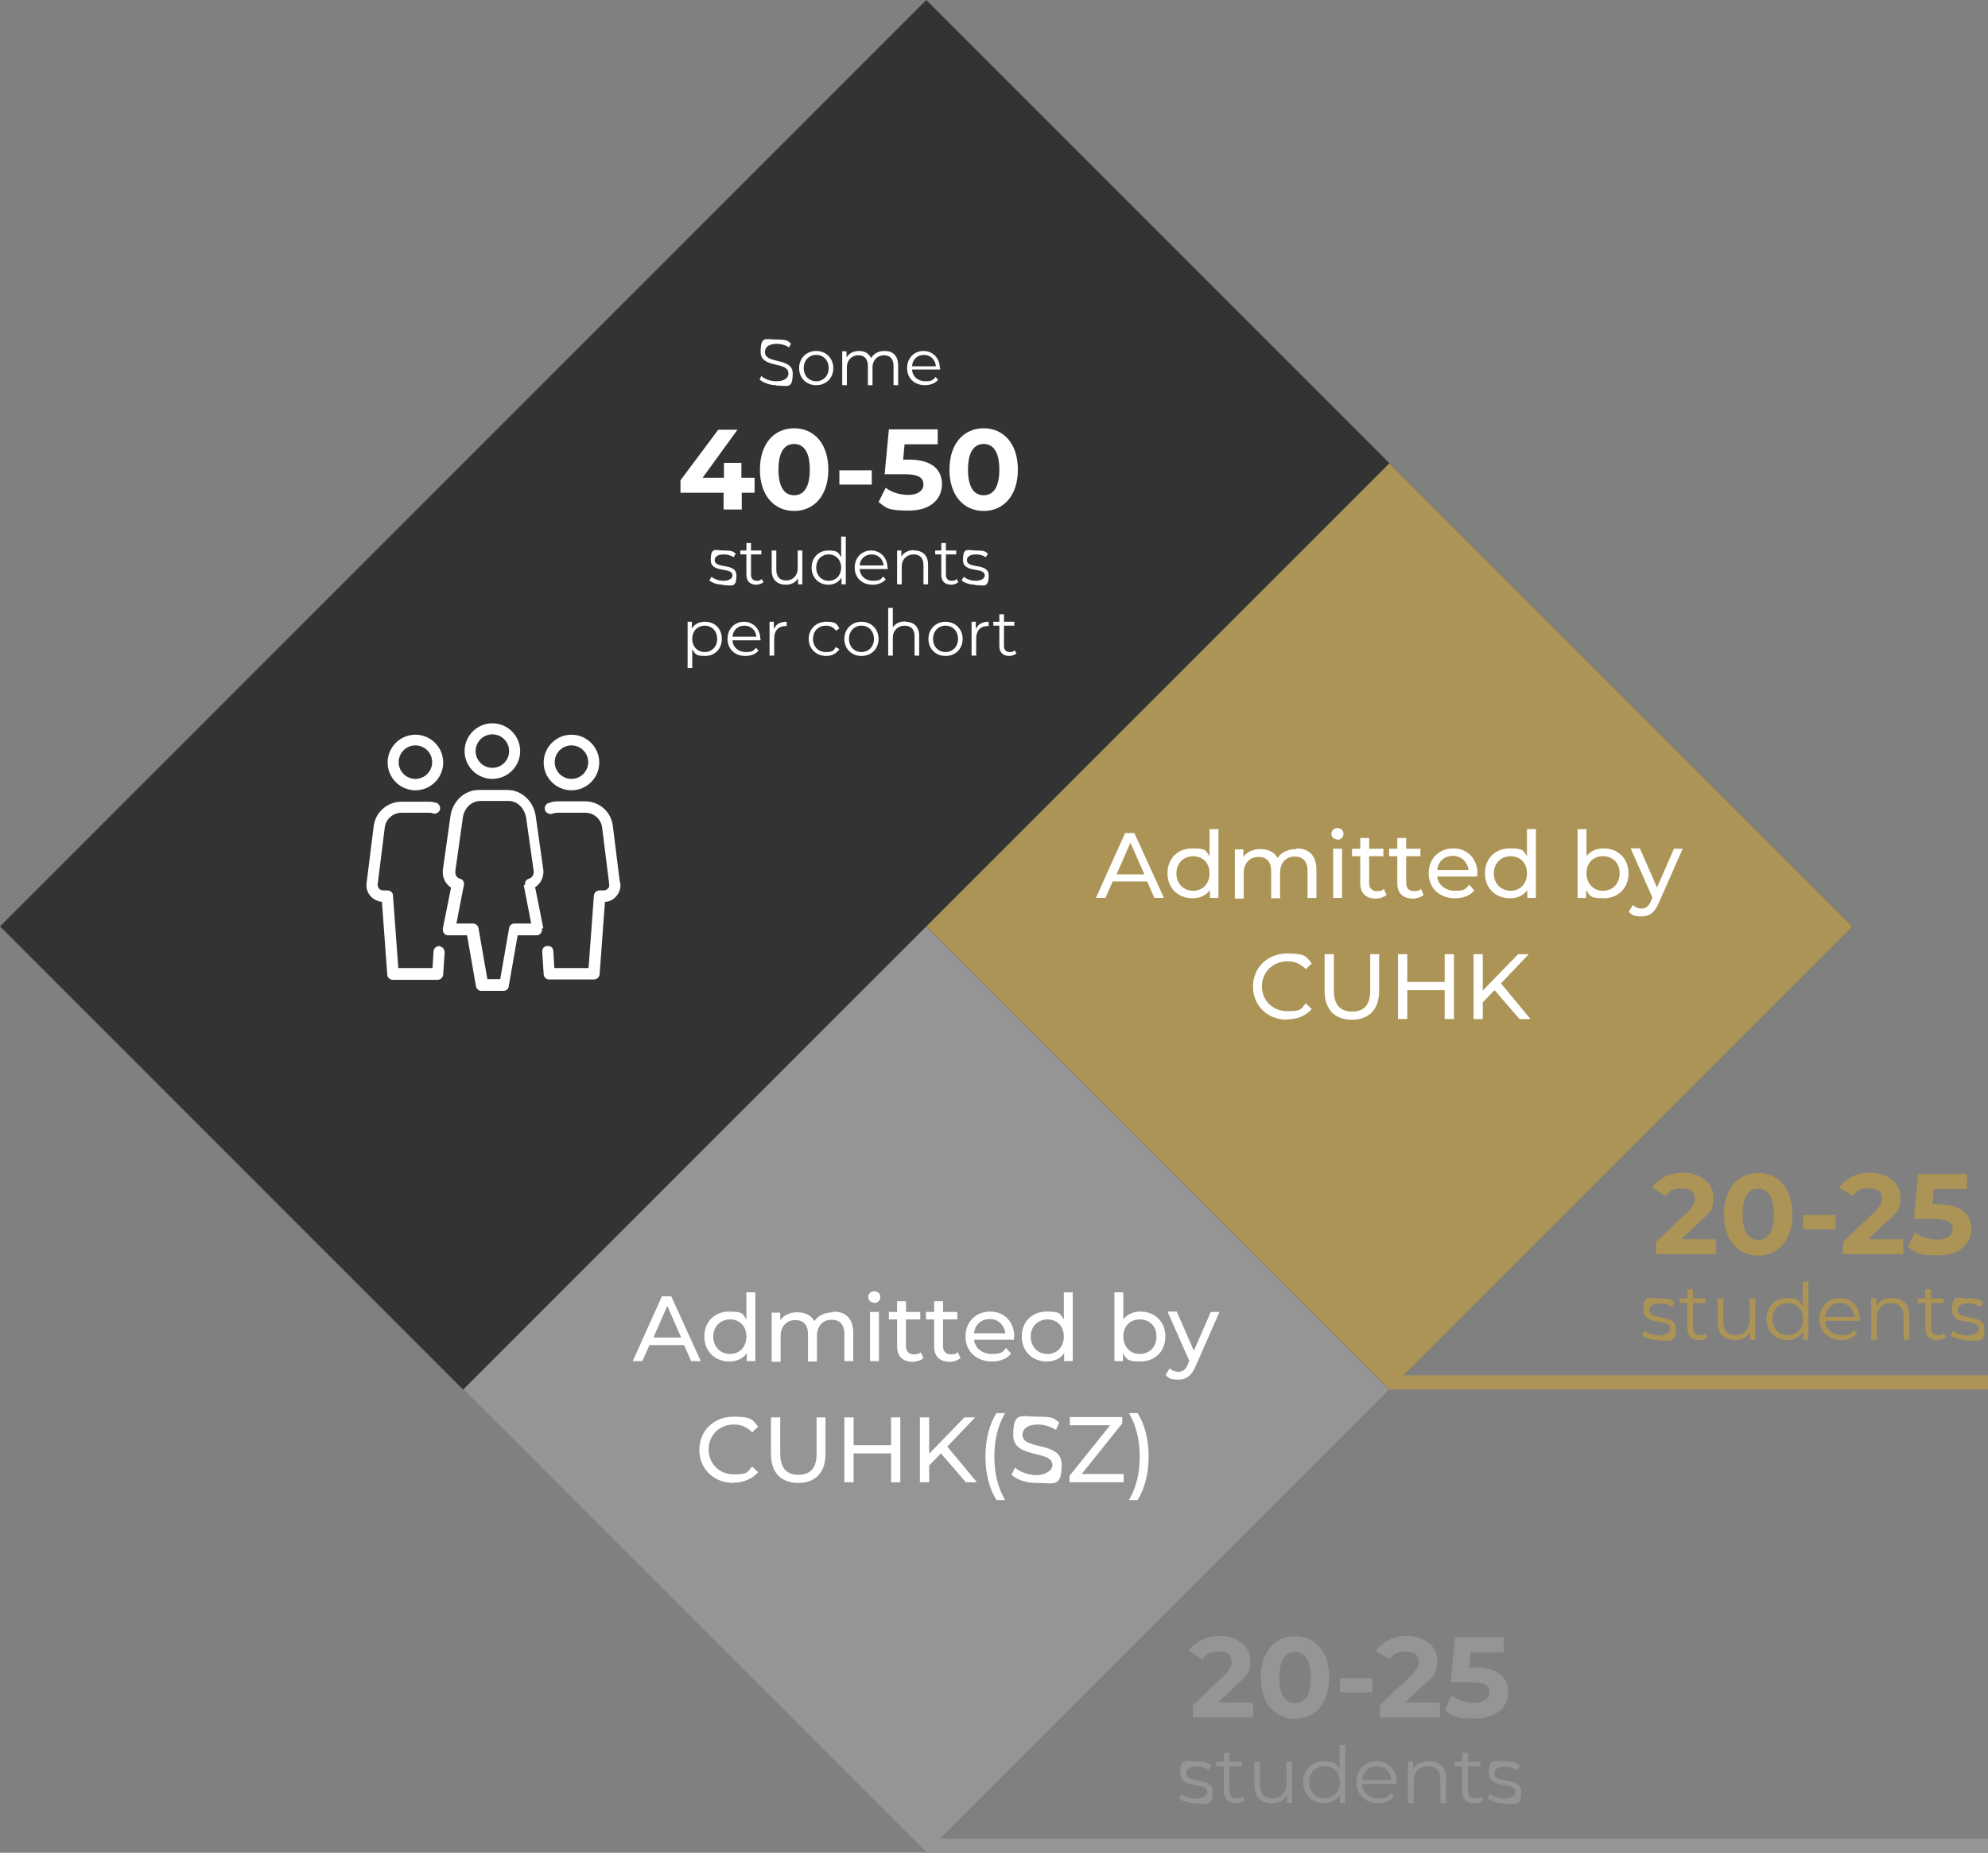
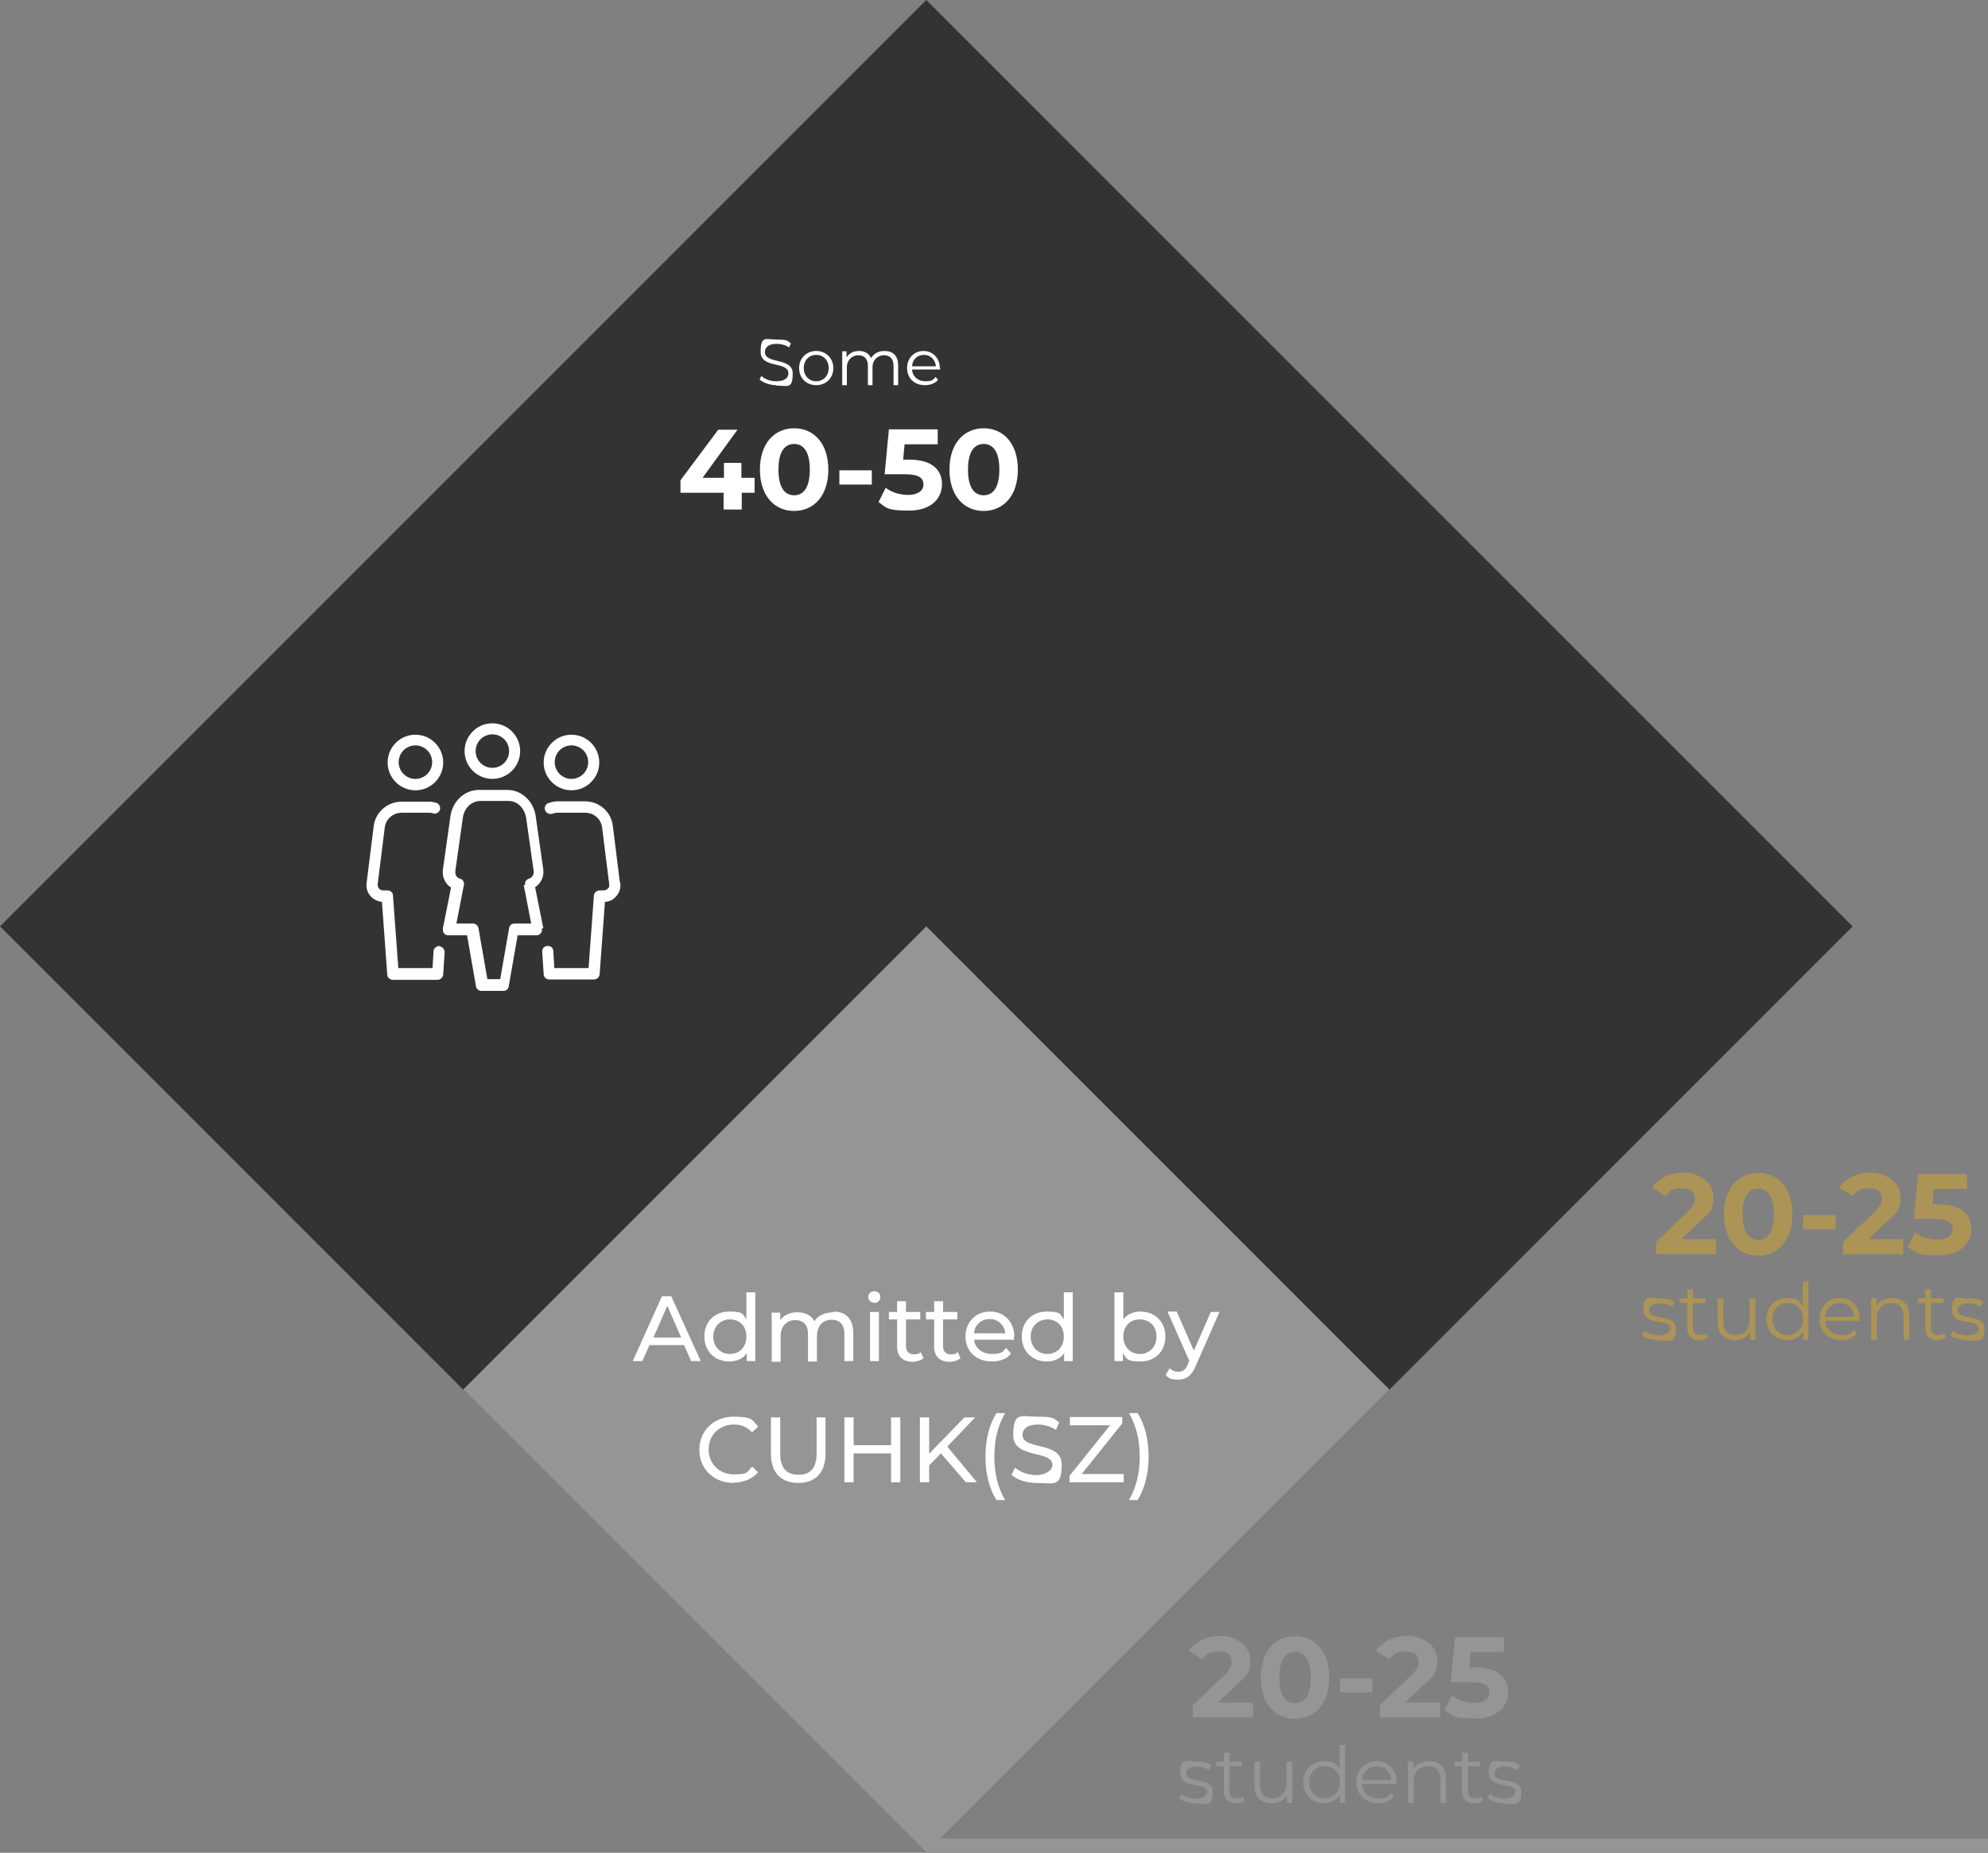
<svg xmlns="http://www.w3.org/2000/svg" id="Layer_1" version="1.1" viewBox="0 0 558 520">
  <rect x="0" y="0" width="558" height="520" fill="#808080" stroke="none" />
  <defs>
    <style>
      .st0 {
        fill: #ac9456;
      }

      .st1 {
        fill: #fff;
      }

      .st2 {
        fill: #959595;
      }

      .st3 {
        fill: #333;
      }
    </style>
  </defs>
  <path class="st3" d="M260,0l260,260-260,260L0,260,260,0Z" />
  <path class="st1" d="M217.9,108.1c-1.9,0-3.7-.7-4.7-1.6l.5-1c.9.9,2.5,1.5,4.2,1.5,2.4,0,3.4-1,3.4-2.2,0-3.5-7.8-1.3-7.8-6s1.4-3.5,4.6-3.5,2.9.4,3.9,1.1l-.5,1.1c-1.1-.7-2.3-1-3.5-1-2.3,0-3.3,1-3.3,2.3,0,3.5,7.8,1.4,7.8,6s-1.5,3.4-4.7,3.4ZM229.1,108.1c-2.8,0-4.8-2-4.8-4.8s2.1-4.8,4.8-4.8,4.8,2,4.8,4.8-2,4.8-4.8,4.8ZM229.1,107c2,0,3.5-1.5,3.5-3.7s-1.5-3.7-3.5-3.7-3.5,1.5-3.5,3.7,1.5,3.7,3.5,3.7ZM248.3,98.5c2.3,0,3.8,1.3,3.8,4.1v5.5h-1.3v-5.4c0-2-1-3-2.7-3s-3.2,1.3-3.2,3.4v5h-1.3v-5.4c0-2-1-3-2.7-3s-3.2,1.3-3.2,3.4v5h-1.3v-9.5h1.2v1.7c.7-1.1,1.9-1.8,3.5-1.8s2.8.7,3.4,2c.7-1.2,2-2,3.7-2ZM263.9,103.3c0,.1,0,.3,0,.4h-7.9c.1,2,1.7,3.3,3.7,3.3s2.2-.4,2.9-1.2l.7.8c-.8,1-2.2,1.5-3.7,1.5-3,0-5-2-5-4.8s2-4.8,4.6-4.8,4.6,2,4.6,4.8ZM259.3,99.6c-1.8,0-3.2,1.3-3.3,3.2h6.7c-.2-1.9-1.5-3.2-3.4-3.2Z" />
  <path class="st1" d="M211.8,134.1v4.2h-3.6v4.7h-5.1v-4.7h-12.1v-3.5l10.6-14.2h5.4l-9.8,13.5h6v-4.2h4.9v4.2h3.6ZM222.9,143.4c-5.5,0-9.6-4.2-9.6-11.6s4.1-11.6,9.6-11.6,9.6,4.2,9.6,11.6-4.1,11.6-9.6,11.6ZM222.9,139c2.6,0,4.4-2.1,4.4-7.2s-1.8-7.2-4.4-7.2-4.4,2.1-4.4,7.2,1.8,7.2,4.4,7.2ZM235.6,136v-4h9.1v4h-9.1ZM255.2,129c6.6,0,9.2,3,9.2,6.9s-2.9,7.4-9.3,7.4-6.4-.9-8.5-2.4l2-4c1.7,1.3,4,2,6.4,2s4.2-1.1,4.2-2.9-1.2-2.9-5.2-2.9h-5.7l1.2-12.6h13.7v4.2h-9.3l-.4,4.3h1.8ZM276.1,143.4c-5.5,0-9.6-4.2-9.6-11.6s4.1-11.6,9.6-11.6,9.6,4.2,9.6,11.6-4.1,11.6-9.6,11.6ZM276.1,139c2.6,0,4.4-2.1,4.4-7.2s-1.8-7.2-4.4-7.2-4.4,2.1-4.4,7.2,1.8,7.2,4.4,7.2Z" />
-   <path class="st1" d="M203,164.1c-1.6,0-3.1-.5-3.9-1.2l.6-1c.8.6,2,1.1,3.4,1.1s2.5-.6,2.5-1.5c0-2.5-6.1-.5-6.1-4.3s1.3-2.7,3.7-2.7,2.6.3,3.3.9l-.6,1c-.8-.6-1.8-.8-2.8-.8-1.7,0-2.5.7-2.5,1.6,0,2.6,6.1.6,6.1,4.3s-1.4,2.7-3.9,2.7ZM213.8,162.5l.5.9c-.5.4-1.3.7-2,.7-1.8,0-2.8-1-2.8-2.8v-5.7h-1.7v-1.1h1.7v-2.1h1.3v2.1h2.9v1.1h-2.9v5.7c0,1.1.6,1.7,1.6,1.7s1-.2,1.4-.5ZM223.9,154.5h1.3v9.5h-1.2v-1.7c-.7,1.2-1.9,1.8-3.4,1.8-2.4,0-4-1.3-4-4.1v-5.5h1.3v5.4c0,2,1,3,2.8,3s3.2-1.3,3.2-3.4v-5ZM236.1,150.6h1.3v13.4h-1.2v-1.9c-.8,1.3-2.1,2-3.7,2-2.7,0-4.7-2-4.7-4.8s2-4.8,4.7-4.8,2.8.6,3.6,1.9v-5.7ZM232.6,163c2,0,3.5-1.5,3.5-3.7s-1.5-3.7-3.5-3.7-3.5,1.5-3.5,3.7,1.5,3.7,3.5,3.7ZM249.2,159.3c0,.1,0,.3,0,.4h-7.9c.1,2,1.7,3.3,3.7,3.3s2.2-.4,2.9-1.2l.7.8c-.8,1-2.2,1.5-3.7,1.5-3,0-5-2-5-4.8s2-4.8,4.6-4.8,4.6,2,4.6,4.8ZM244.6,155.6c-1.8,0-3.2,1.3-3.3,3.1h6.7c-.2-1.9-1.5-3.1-3.4-3.1ZM256.6,154.5c2.3,0,3.9,1.3,3.9,4v5.5h-1.3v-5.4c0-2-1-3-2.8-3s-3.3,1.3-3.3,3.4v5h-1.3v-9.5h1.2v1.7c.7-1.2,2-1.8,3.6-1.8ZM268.5,162.5l.5.9c-.5.4-1.3.7-2,.7-1.8,0-2.8-1-2.8-2.8v-5.7h-1.7v-1.1h1.7v-2.1h1.3v2.1h2.9v1.1h-2.9v5.7c0,1.1.6,1.7,1.6,1.7s1-.2,1.4-.5ZM273.8,164.1c-1.6,0-3.1-.5-3.9-1.2l.6-1c.8.6,2,1.1,3.4,1.1s2.5-.6,2.5-1.5c0-2.5-6.1-.5-6.1-4.3s1.3-2.7,3.7-2.7,2.6.3,3.3.9l-.6,1c-.8-.6-1.8-.8-2.8-.8-1.7,0-2.5.7-2.5,1.6,0,2.6,6.1.6,6.1,4.3s-1.4,2.7-3.9,2.7ZM197.9,174.5c2.7,0,4.7,1.9,4.7,4.8s-2,4.8-4.7,4.8-2.8-.6-3.6-1.9v5.3h-1.3v-13h1.2v1.9c.8-1.3,2.1-1.9,3.7-1.9ZM197.8,183c2,0,3.5-1.5,3.5-3.7s-1.5-3.7-3.5-3.7-3.5,1.5-3.5,3.7,1.5,3.7,3.5,3.7ZM213.5,179.3c0,.1,0,.3,0,.4h-7.9c.1,2,1.7,3.3,3.7,3.3s2.2-.4,2.9-1.2l.7.8c-.8,1-2.2,1.5-3.7,1.5-3,0-5-2-5-4.8s2-4.8,4.6-4.8,4.6,2,4.6,4.8ZM208.9,175.6c-1.8,0-3.2,1.3-3.3,3.1h6.7c-.2-1.9-1.5-3.1-3.4-3.1ZM217.3,176.4c.6-1.3,1.8-1.9,3.5-1.9v1.2c-.1,0-.2,0-.3,0-2,0-3.2,1.3-3.2,3.5v4.8h-1.3v-9.5h1.2v1.9ZM231.9,184.1c-2.8,0-4.9-2-4.9-4.8s2.1-4.8,4.9-4.8,3,.6,3.7,1.9l-1,.6c-.6-1-1.7-1.4-2.8-1.4-2.1,0-3.6,1.5-3.6,3.7s1.5,3.7,3.6,3.7,2.1-.4,2.8-1.4l1,.6c-.8,1.2-2.1,1.9-3.7,1.9ZM241.8,184.1c-2.8,0-4.8-2-4.8-4.8s2.1-4.8,4.8-4.8,4.8,2,4.8,4.8-2,4.8-4.8,4.8ZM241.8,183c2,0,3.5-1.5,3.5-3.7s-1.5-3.7-3.5-3.7-3.5,1.5-3.5,3.7,1.5,3.7,3.5,3.7ZM254.1,174.5c2.3,0,3.9,1.3,3.9,4v5.5h-1.3v-5.4c0-2-1-3-2.8-3s-3.3,1.3-3.3,3.4v5h-1.3v-13.4h1.3v5.5c.7-1.1,1.9-1.7,3.5-1.7ZM265.4,184.1c-2.8,0-4.8-2-4.8-4.8s2.1-4.8,4.8-4.8,4.8,2,4.8,4.8-2,4.8-4.8,4.8ZM265.4,183c2,0,3.5-1.5,3.5-3.7s-1.5-3.7-3.5-3.7-3.5,1.5-3.5,3.7,1.5,3.7,3.5,3.7ZM274,176.4c.6-1.3,1.8-1.9,3.5-1.9v1.2c-.1,0-.2,0-.3,0-2,0-3.2,1.3-3.2,3.5v4.8h-1.3v-9.5h1.2v1.9ZM284.8,182.5l.5.9c-.5.4-1.3.7-2,.7-1.8,0-2.8-1-2.8-2.8v-5.7h-1.7v-1.1h1.7v-2.1h1.3v2.1h2.9v1.1h-2.9v5.7c0,1.1.6,1.7,1.6,1.7s1-.2,1.4-.5Z" />
  <path class="st1" d="M138.2,218.6c4.3,0,7.8-3.5,7.8-7.8s-3.5-7.8-7.8-7.8-7.8,3.5-7.8,7.8,3.5,7.8,7.8,7.8ZM138.2,206.1c2.6,0,4.7,2.1,4.7,4.7s-2.1,4.7-4.7,4.7-4.7-2.1-4.7-4.7,2.1-4.7,4.7-4.7ZM160.4,221.8c4.3,0,7.8-3.5,7.8-7.8s-3.5-7.8-7.8-7.8-7.8,3.5-7.8,7.8,3.5,7.8,7.8,7.8ZM160.4,209.2c2.6,0,4.7,2.1,4.7,4.7s-2.1,4.7-4.7,4.7-4.7-2.1-4.7-4.7,2.1-4.7,4.7-4.7ZM116.6,221.8c4.3,0,7.8-3.5,7.8-7.8s-3.5-7.8-7.8-7.8-7.8,3.5-7.8,7.8,3.5,7.8,7.8,7.8ZM116.6,209.2c2.6,0,4.7,2.1,4.7,4.7s-2.1,4.7-4.7,4.7-4.7-2.1-4.7-4.7,2.1-4.7,4.7-4.7ZM174,247.7l-2-16c-.5-3.9-3.8-6.8-7.8-6.8h-7.7c-.9,0-1.7.2-2.6.5-.8.3-1.2,1.2-.9,2,.3.8,1.2,1.2,2,1,.5-.2,1-.3,1.6-.3h7.7c2.4,0,4.4,1.8,4.7,4.1l2,16c0,.5,0,.9-.4,1.2-.3.3-.7.5-1.2.5h-1.1c-.8,0-1.5.6-1.6,1.4l-1.5,20.4h-9.6l-.3-4.8c0-.9-.8-1.5-1.7-1.4-.9,0-1.5.8-1.4,1.7l.4,6.2c0,.8.7,1.5,1.6,1.5h12.5c.8,0,1.5-.6,1.6-1.4l1.5-20.4c1.2,0,2.4-.6,3.2-1.6.9-1,1.3-2.4,1.1-3.7ZM152.5,260.5l-2.3-11.5c1.6-1,2.5-2.9,2.3-4.9l-2.1-14.8c-.5-4.3-3.9-7.6-8-7.6h-8c-4.1,0-7.5,3.3-8,7.6l-2.1,14.9c-.2,2,.7,3.9,2.3,4.9l-2.3,11.5c0,.5,0,.9.3,1.3.3.4.7.6,1.2.6h5.3l2.5,14.3c.1.7.8,1.3,1.5,1.3h6.2c.8,0,1.4-.5,1.5-1.3l2.5-14.3h5.3c.5,0,.9-.2,1.2-.6.3-.4.4-.8.3-1.3ZM147,248.4l2.1,10.8h-4.7c-.8,0-1.4.5-1.5,1.3l-2.5,14.3h-3.6l-2.5-14.3c-.1-.7-.8-1.3-1.5-1.3h-4.7l2.1-10.8c.2-.8-.3-1.6-1.1-1.8-.9-.2-1.4-1.1-1.3-2.1l2.1-14.9c.3-2.7,2.4-4.8,4.9-4.8h8c2.5,0,4.5,2.1,4.9,4.9l2.1,14.8c.1,1-.5,1.9-1.3,2.1-.8.2-1.3,1-1.1,1.8ZM123.4,265.5c-.9,0-1.6.6-1.7,1.4l-.3,4.8h-9.6l-1.5-20.4c0-.8-.7-1.4-1.6-1.4h-1.1c-.5,0-.9-.2-1.2-.5-.3-.3-.4-.8-.4-1.2l2-16c.3-2.3,2.3-4.1,4.7-4.1h7.7c.4,0,.7,0,1.2.2.8.2,1.7-.3,1.9-1.1.2-.8-.3-1.7-1.1-1.9-.7-.2-1.3-.3-2-.3h-7.7c-3.9,0-7.3,2.9-7.8,6.8l-2,16c-.2,1.3.2,2.7,1.1,3.7.8.9,2,1.5,3.2,1.6l1.5,20.4c0,.8.7,1.5,1.6,1.5h12.5c.8,0,1.5-.6,1.6-1.5l.4-6.2c0-.9-.6-1.6-1.4-1.7Z" />
-   <path class="st0" d="M390,130l130,130-130,130-130-130,130-130Z" />
-   <path class="st1" d="M324,252l-2-4.6h-9.7l-2,4.6h-2.7l8.2-18.2h2.6l8.3,18.2h-2.7ZM313.3,245.4h7.9l-3.9-8.9-3.9,8.9ZM339.5,232.7h2.5v19.3h-2.4v-2.2c-1.1,1.6-2.9,2.3-4.9,2.3-4,0-7-2.8-7-7s2.9-7,7-7,3.7.7,4.8,2.2v-7.6ZM334.9,250c2.6,0,4.6-1.9,4.6-4.9s-2-4.8-4.6-4.8-4.7,1.9-4.7,4.8,2,4.9,4.7,4.9ZM363.9,238.1c3.4,0,5.6,1.9,5.6,6v7.9h-2.5v-7.6c0-2.7-1.3-4-3.6-4s-4.1,1.6-4.1,4.6v7.1h-2.5v-7.6c0-2.7-1.3-4-3.6-4s-4.1,1.6-4.1,4.6v7.1h-2.5v-13.8h2.4v2.1c1-1.4,2.7-2.2,4.8-2.2s3.9.8,4.8,2.5c1-1.6,3-2.5,5.3-2.5ZM375.4,235.6c-1,0-1.7-.7-1.7-1.6s.7-1.6,1.7-1.6,1.7.7,1.7,1.6-.7,1.7-1.7,1.7ZM374.2,252v-13.8h2.5v13.8h-2.5ZM388.4,249.4l.8,1.8c-.8.6-1.9,1-3,1-2.8,0-4.4-1.5-4.4-4.3v-7.6h-2.3v-2.1h2.3v-3h2.5v3h4v2.1h-4v7.5c0,1.5.8,2.3,2.2,2.3s1.4-.2,2-.7ZM398.8,249.4l.8,1.8c-.8.6-1.9,1-3,1-2.8,0-4.4-1.5-4.4-4.3v-7.6h-2.3v-2.1h2.3v-3h2.5v3h4v2.1h-4v7.5c0,1.5.8,2.3,2.2,2.3s1.4-.2,2-.7ZM414.6,245.2c0,.2,0,.5,0,.8h-11.2c.3,2.4,2.3,4,5,4s3-.5,4-1.7l1.4,1.6c-1.2,1.5-3.1,2.2-5.4,2.2-4.4,0-7.4-2.9-7.4-7s2.9-7,6.9-7,6.8,2.9,6.8,7.1ZM407.8,240.2c-2.4,0-4.2,1.6-4.4,4h8.8c-.3-2.3-2-4-4.4-4ZM428.6,232.7h2.5v19.3h-2.4v-2.2c-1.1,1.6-2.9,2.3-4.9,2.3-4,0-7-2.8-7-7s2.9-7,7-7,3.7.7,4.8,2.2v-7.6ZM424,250c2.6,0,4.6-1.9,4.6-4.9s-2-4.8-4.6-4.8-4.7,1.9-4.7,4.8,2,4.9,4.7,4.9ZM450.1,238.1c4,0,7,2.8,7,7s-2.9,7-7,7-3.8-.8-4.9-2.3v2.2h-2.4v-19.3h2.5v7.6c1.1-1.5,2.9-2.2,4.8-2.2ZM449.9,250c2.7,0,4.7-1.9,4.7-4.9s-2-4.8-4.7-4.8-4.6,1.9-4.6,4.8,2,4.9,4.6,4.9ZM469.9,238.2h2.4l-6.7,15.2c-1.2,2.9-2.8,3.8-4.9,3.8s-2.7-.4-3.5-1.3l1.1-1.9c.7.6,1.5,1,2.5,1s1.9-.5,2.6-2.1l.4-1-6.1-13.8h2.6l4.8,11,4.8-11ZM361.3,286.2c-5.5,0-9.6-3.9-9.6-9.3s4.1-9.3,9.6-9.3,5.3,1,6.9,2.8l-1.7,1.6c-1.4-1.5-3.1-2.2-5.1-2.2-4.1,0-7.2,3-7.2,7s3,7,7.2,7,3.7-.7,5.1-2.2l1.7,1.6c-1.7,1.9-4.1,2.9-6.9,2.9ZM379.5,286.2c-4.8,0-7.7-2.8-7.7-8.1v-10.3h2.6v10.2c0,4,1.8,5.9,5.1,5.9s5.1-1.8,5.1-5.9v-10.2h2.5v10.3c0,5.3-2.9,8.1-7.7,8.1ZM405.5,267.8h2.6v18.2h-2.6v-8.1h-10.5v8.1h-2.6v-18.2h2.6v7.8h10.5v-7.8ZM426.5,286l-7-8.1-3.3,3.4v4.7h-2.6v-18.2h2.6v10.2l9.9-10.2h3l-7.8,8.2,8.3,10h-3Z" />
-   <path class="st0" d="M558,388v-2h-168v4h168v-2Z" />
  <path class="st0" d="M472.1,347.8h9.6v4.2h-16.9v-3.4l8.6-8.2c2-1.9,2.3-3,2.3-4.1,0-1.8-1.2-2.8-3.6-2.8s-3.6.7-4.6,2.2l-3.8-2.4c1.7-2.5,4.9-4.2,8.9-4.2s8.3,2.6,8.3,6.6-.6,4.2-3.7,7.1l-5.2,4.9ZM493.5,352.4c-5.5,0-9.6-4.2-9.6-11.6s4.1-11.6,9.6-11.6,9.6,4.2,9.6,11.6-4.1,11.6-9.6,11.6ZM493.5,348c2.6,0,4.4-2.1,4.4-7.2s-1.8-7.2-4.4-7.2-4.4,2.1-4.4,7.2,1.8,7.2,4.4,7.2ZM506.1,345v-4h9.1v4h-9.1ZM524.6,347.8h9.6v4.2h-16.9v-3.4l8.6-8.2c2-1.9,2.3-3,2.3-4.1,0-1.8-1.2-2.8-3.6-2.8s-3.6.7-4.6,2.2l-3.8-2.4c1.7-2.5,4.9-4.2,8.9-4.2s8.3,2.6,8.3,6.6-.6,4.2-3.7,7.1l-5.2,4.9ZM544.1,338c6.6,0,9.2,3,9.2,6.9s-2.9,7.4-9.3,7.4-6.4-.9-8.5-2.4l2-4c1.7,1.3,4,2,6.4,2s4.2-1.1,4.2-2.9-1.2-2.9-5.2-2.9h-5.7l1.2-12.6h13.7v4.2h-9.3l-.4,4.3h1.8Z" />
  <path class="st0" d="M465.6,376.1c-1.9,0-3.8-.6-4.7-1.4l.7-1.2c.9.7,2.5,1.3,4.1,1.3s3.1-.7,3.1-1.9c0-3-7.5-.6-7.5-5.2s1.6-3.3,4.6-3.3,3.1.4,4.1,1.1l-.7,1.3c-1-.7-2.2-1-3.4-1-2.1,0-3,.8-3,1.9,0,3.1,7.5.8,7.5,5.2s-1.8,3.3-4.8,3.3ZM478.8,374.2l.6,1.1c-.6.6-1.5.8-2.4.8-2.2,0-3.4-1.2-3.4-3.4v-7h-2.1v-1.3h2.1v-2.5h1.6v2.5h3.5v1.3h-3.5v6.9c0,1.4.7,2.1,2,2.1s1.3-.2,1.7-.6ZM491.1,364.4h1.6v11.6h-1.5v-2.1c-.8,1.4-2.3,2.2-4.2,2.2-2.9,0-4.9-1.6-4.9-5v-6.7h1.6v6.6c0,2.5,1.3,3.7,3.5,3.7s3.9-1.6,3.9-4.2v-6.1ZM506,359.7h1.6v16.3h-1.5v-2.3c-.9,1.6-2.6,2.4-4.5,2.4-3.3,0-5.8-2.4-5.8-5.9s2.5-5.9,5.8-5.9,3.4.8,4.4,2.3v-7ZM501.8,374.7c2.4,0,4.3-1.8,4.3-4.5s-1.8-4.5-4.3-4.5-4.3,1.8-4.3,4.5,1.8,4.5,4.3,4.5ZM522,370.2c0,.1,0,.3,0,.5h-9.7c.2,2.4,2,4,4.6,4s2.7-.5,3.5-1.5l.9,1c-1,1.2-2.6,1.9-4.5,1.9-3.6,0-6.1-2.5-6.1-5.9s2.4-5.9,5.7-5.9,5.6,2.4,5.6,5.9ZM516.4,365.7c-2.2,0-3.9,1.6-4.1,3.9h8.2c-.2-2.3-1.8-3.9-4.1-3.9ZM531.1,364.3c2.8,0,4.8,1.6,4.8,5v6.7h-1.6v-6.6c0-2.4-1.3-3.7-3.5-3.7s-4,1.5-4,4.2v6.1h-1.6v-11.6h1.5v2.1c.8-1.4,2.4-2.2,4.4-2.2ZM545.7,374.2l.5,1.1c-.6.6-1.5.8-2.4.8-2.2,0-3.4-1.2-3.4-3.4v-7h-2.1v-1.3h2.1v-2.5h1.6v2.5h3.5v1.3h-3.5v6.9c0,1.4.7,2.1,2,2.1s1.3-.2,1.7-.6ZM552.2,376.1c-1.9,0-3.8-.6-4.7-1.4l.7-1.2c.9.7,2.5,1.3,4.1,1.3s3.1-.7,3.1-1.9c0-3-7.5-.6-7.5-5.2s1.6-3.3,4.6-3.3,3.1.4,4.1,1.1l-.7,1.3c-1-.7-2.2-1-3.4-1-2.1,0-3,.8-3,1.9,0,3.1,7.5.8,7.5,5.2s-1.8,3.3-4.8,3.3Z" />
  <path class="st2" d="M260,260l130,130-130,130-130-130,130-130Z" />
  <path class="st1" d="M194,382l-2-4.5h-9.7l-2,4.5h-2.7l8.2-18.2h2.6l8.3,18.2h-2.7ZM183.3,375.4h7.9l-3.9-8.9-3.9,8.9ZM209.5,362.7h2.5v19.3h-2.4v-2.2c-1.1,1.6-2.9,2.3-4.9,2.3-4,0-7-2.8-7-7s2.9-7,7-7,3.7.7,4.8,2.2v-7.6ZM204.9,380c2.6,0,4.6-1.9,4.6-4.9s-2-4.8-4.6-4.8-4.7,1.9-4.7,4.8,2,4.9,4.7,4.9ZM233.9,368.1c3.4,0,5.6,1.9,5.6,6v7.9h-2.5v-7.6c0-2.7-1.3-4-3.6-4s-4.1,1.6-4.1,4.6v7.1h-2.5v-7.6c0-2.7-1.3-4-3.6-4s-4.1,1.6-4.1,4.6v7.1h-2.5v-13.8h2.4v2.1c1-1.4,2.7-2.2,4.8-2.2s3.9.8,4.8,2.5c1-1.6,3-2.5,5.3-2.5ZM245.4,365.6c-1,0-1.7-.7-1.7-1.6s.7-1.6,1.7-1.6,1.7.7,1.7,1.6-.7,1.7-1.7,1.7ZM244.2,382v-13.8h2.5v13.8h-2.5ZM258.4,379.4l.8,1.8c-.8.6-1.9,1-3,1-2.8,0-4.4-1.5-4.4-4.3v-7.6h-2.3v-2.1h2.3v-3h2.5v3h4v2.1h-4v7.5c0,1.5.8,2.3,2.2,2.3s1.4-.2,2-.6ZM268.8,379.4l.8,1.8c-.8.6-1.9,1-3,1-2.8,0-4.4-1.5-4.4-4.3v-7.6h-2.3v-2.1h2.3v-3h2.5v3h4v2.1h-4v7.5c0,1.5.8,2.3,2.2,2.3s1.4-.2,1.9-.6ZM284.6,375.2c0,.2,0,.5,0,.8h-11.2c.3,2.4,2.3,4,5,4s3-.5,4-1.7l1.4,1.6c-1.2,1.5-3.1,2.2-5.4,2.2-4.4,0-7.4-2.9-7.4-7s2.9-7,6.9-7,6.8,2.9,6.8,7.1ZM277.8,370.2c-2.4,0-4.2,1.6-4.4,4h8.8c-.3-2.3-2-4-4.4-4ZM298.6,362.7h2.5v19.3h-2.4v-2.2c-1.1,1.6-2.9,2.3-4.9,2.3-4,0-7-2.8-7-7s2.9-7,7-7,3.7.7,4.8,2.2v-7.6ZM294,380c2.6,0,4.6-1.9,4.6-4.9s-2-4.8-4.6-4.8-4.7,1.9-4.7,4.8,2,4.9,4.7,4.9ZM320.1,368.1c4,0,7,2.8,7,7s-2.9,7-7,7-3.8-.8-4.9-2.3v2.2h-2.4v-19.3h2.5v7.6c1.1-1.5,2.9-2.2,4.8-2.2ZM319.9,380c2.7,0,4.7-1.9,4.7-4.9s-2-4.8-4.7-4.8-4.6,1.9-4.6,4.8,2,4.9,4.6,4.9ZM339.9,368.2h2.4l-6.7,15.2c-1.2,2.9-2.8,3.8-4.9,3.8s-2.7-.4-3.5-1.3l1.1-1.9c.7.7,1.5,1,2.5,1s2-.5,2.6-2.1l.4-1-6.1-13.8h2.6l4.8,11,4.8-11ZM205.9,416.2c-5.5,0-9.6-3.9-9.6-9.3s4.1-9.3,9.6-9.3,5.3,1,6.9,2.8l-1.7,1.6c-1.4-1.5-3.1-2.2-5.1-2.2-4.1,0-7.1,3-7.1,7s3,7,7.1,7,3.7-.7,5.1-2.2l1.7,1.6c-1.7,1.9-4.1,2.9-6.9,2.9ZM224.1,416.2c-4.8,0-7.7-2.8-7.7-8.1v-10.3h2.6v10.2c0,4,1.8,5.9,5.1,5.9s5.1-1.8,5.1-5.9v-10.2h2.5v10.3c0,5.3-2.9,8.1-7.7,8.1ZM250.1,397.8h2.6v18.2h-2.6v-8.1h-10.5v8.1h-2.6v-18.2h2.6v7.8h10.5v-7.8ZM271.1,416l-7-8.1-3.3,3.4v4.7h-2.6v-18.2h2.6v10.2l9.9-10.2h3l-7.8,8.2,8.3,10h-3ZM279.7,421c-2-3.1-3.1-7.4-3.1-12.2s1.1-9.1,3.1-12.2h2.4c-2.1,3.7-3,7.6-3,12.2s.9,8.5,3,12.2h-2.4ZM290.9,416.2c-2.8,0-5.5-.9-7-2.3l1-2c1.4,1.2,3.7,2.1,6,2.1s4.5-1.2,4.5-2.8c0-4.4-11-1.6-11-8.4s2.2-5.2,7-5.2,4.3.6,5.9,1.6l-.9,2.1c-1.6-1-3.4-1.5-5-1.5-3.1,0-4.4,1.3-4.4,2.9,0,4.4,11,1.7,11,8.3s-2.2,5.2-7,5.2ZM303.7,413.7h11.7v2.3h-15.2v-1.8l11.4-14.2h-11.3v-2.3h14.7v1.8l-11.4,14.2ZM319.3,421h-2.4c2.1-3.7,3-7.6,3-12.2s-.9-8.5-3-12.2h2.4c2,3.1,3.1,7.4,3.1,12.2s-1.1,9-3.1,12.2Z" />
  <path class="st2" d="M558,518v-2h-298v4h298v-2Z" />
  <path class="st2" d="M342.1,477.8h9.6v4.2h-16.9v-3.4l8.6-8.2c2-1.9,2.3-3,2.3-4.1,0-1.8-1.2-2.8-3.6-2.8s-3.6.7-4.6,2.2l-3.8-2.4c1.7-2.5,4.9-4.2,8.9-4.2s8.3,2.6,8.3,6.6-.6,4.2-3.7,7.1l-5.2,4.9ZM363.5,482.4c-5.5,0-9.6-4.2-9.6-11.6s4.1-11.6,9.6-11.6,9.6,4.2,9.6,11.6-4.1,11.6-9.6,11.6ZM363.5,478c2.6,0,4.4-2.1,4.4-7.2s-1.8-7.2-4.4-7.2-4.4,2.1-4.4,7.2,1.8,7.2,4.4,7.2ZM376.1,475v-4h9.1v4h-9.1ZM394.6,477.8h9.6v4.2h-16.9v-3.4l8.6-8.2c2-1.9,2.3-3,2.3-4.1,0-1.8-1.2-2.8-3.6-2.8s-3.6.7-4.6,2.2l-3.8-2.4c1.7-2.5,4.9-4.2,8.9-4.2s8.3,2.6,8.3,6.6-.6,4.2-3.7,7.1l-5.2,4.9ZM414.1,468c6.6,0,9.2,3,9.2,6.9s-2.9,7.4-9.3,7.4-6.4-.9-8.5-2.4l2-4c1.7,1.3,4,2,6.4,2s4.2-1.1,4.2-2.9-1.2-2.9-5.2-2.9h-5.7l1.2-12.6h13.7v4.2h-9.3l-.4,4.3h1.8Z" />
  <path class="st2" d="M335.6,506.1c-1.9,0-3.8-.6-4.7-1.4l.7-1.2c.9.7,2.5,1.3,4.1,1.3s3.1-.7,3.1-1.9c0-3-7.5-.6-7.5-5.2s1.6-3.3,4.6-3.3,3.1.4,4.1,1.1l-.7,1.3c-1-.7-2.2-1-3.4-1-2.1,0-3,.8-3,1.9,0,3.1,7.5.8,7.5,5.2s-1.8,3.3-4.8,3.3ZM348.8,504.2l.5,1.1c-.6.6-1.5.8-2.4.8-2.2,0-3.4-1.2-3.4-3.4v-7h-2.1v-1.3h2.1v-2.5h1.6v2.5h3.5v1.3h-3.5v6.9c0,1.4.7,2.1,2,2.1s1.3-.2,1.7-.6ZM361.1,494.4h1.6v11.6h-1.5v-2.1c-.8,1.4-2.3,2.2-4.2,2.2-2.9,0-4.9-1.6-4.9-5v-6.7h1.6v6.6c0,2.5,1.3,3.7,3.5,3.7s3.9-1.6,3.9-4.2v-6.1ZM376,489.7h1.6v16.3h-1.5v-2.3c-.9,1.6-2.6,2.4-4.5,2.4-3.3,0-5.8-2.4-5.8-5.9s2.5-5.9,5.8-5.9,3.4.8,4.4,2.3v-7ZM371.8,504.7c2.4,0,4.3-1.8,4.3-4.5s-1.8-4.5-4.3-4.5-4.3,1.8-4.3,4.5,1.8,4.5,4.3,4.5ZM392,500.2c0,.1,0,.3,0,.5h-9.7c.2,2.4,2,4,4.6,4s2.7-.5,3.5-1.5l.9,1c-1,1.2-2.6,1.9-4.5,1.9-3.6,0-6.1-2.5-6.1-5.9s2.4-5.9,5.7-5.9,5.6,2.4,5.6,5.9ZM386.4,495.7c-2.2,0-3.9,1.6-4.1,3.9h8.2c-.2-2.3-1.8-3.9-4.1-3.9ZM401.1,494.3c2.8,0,4.8,1.6,4.8,5v6.7h-1.6v-6.6c0-2.4-1.3-3.7-3.5-3.7s-4,1.5-4,4.2v6.1h-1.6v-11.6h1.5v2.1c.8-1.4,2.4-2.2,4.4-2.2ZM415.7,504.2l.5,1.1c-.6.6-1.5.8-2.4.8-2.2,0-3.4-1.2-3.4-3.4v-7h-2.1v-1.3h2.1v-2.5h1.6v2.5h3.5v1.3h-3.5v6.9c0,1.4.7,2.1,2,2.1s1.3-.2,1.7-.6ZM422.2,506.1c-1.9,0-3.8-.6-4.7-1.4l.7-1.2c.9.7,2.5,1.3,4.1,1.3s3.1-.7,3.1-1.9c0-3-7.5-.6-7.5-5.2s1.6-3.3,4.6-3.3,3.1.4,4.1,1.1l-.7,1.3c-1-.7-2.2-1-3.4-1-2.1,0-3,.8-3,1.9,0,3.1,7.5.8,7.5,5.2s-1.8,3.3-4.8,3.3Z" />
</svg>